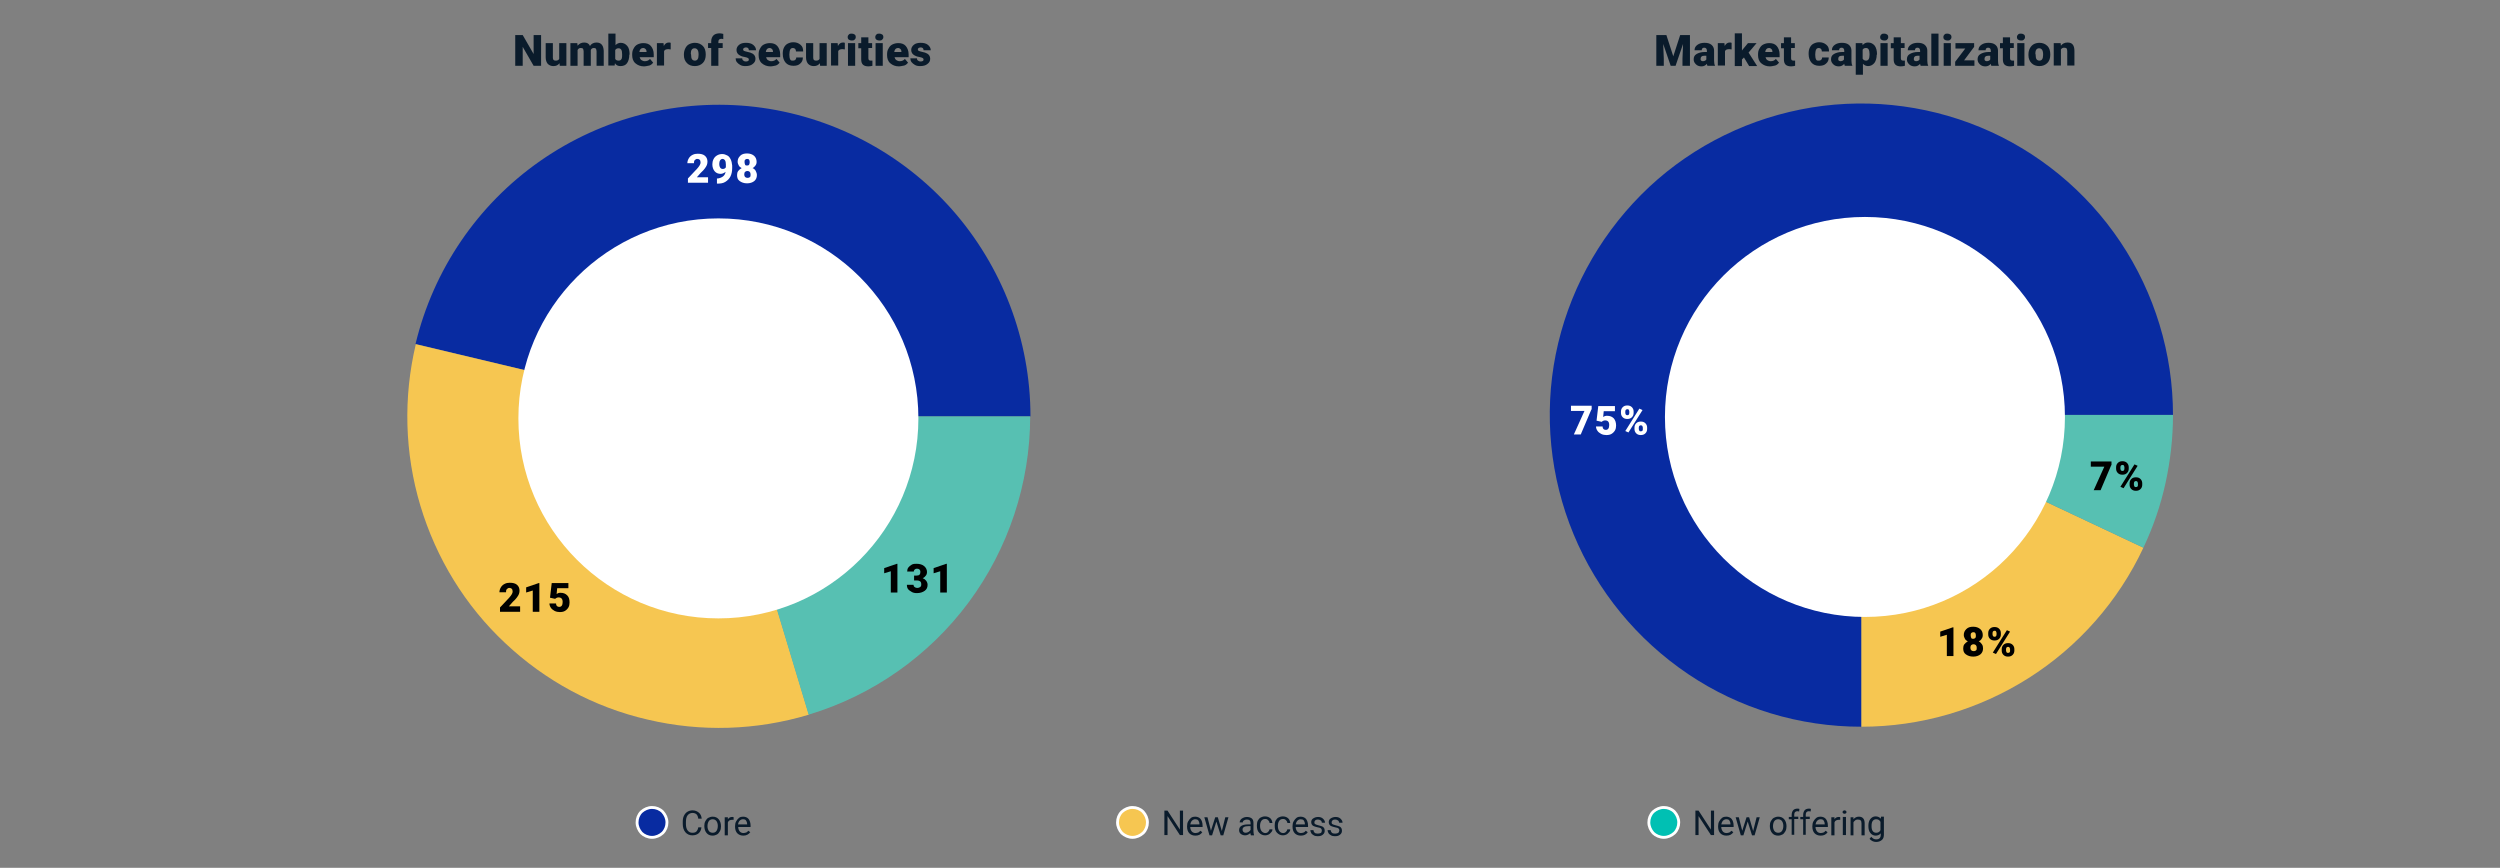
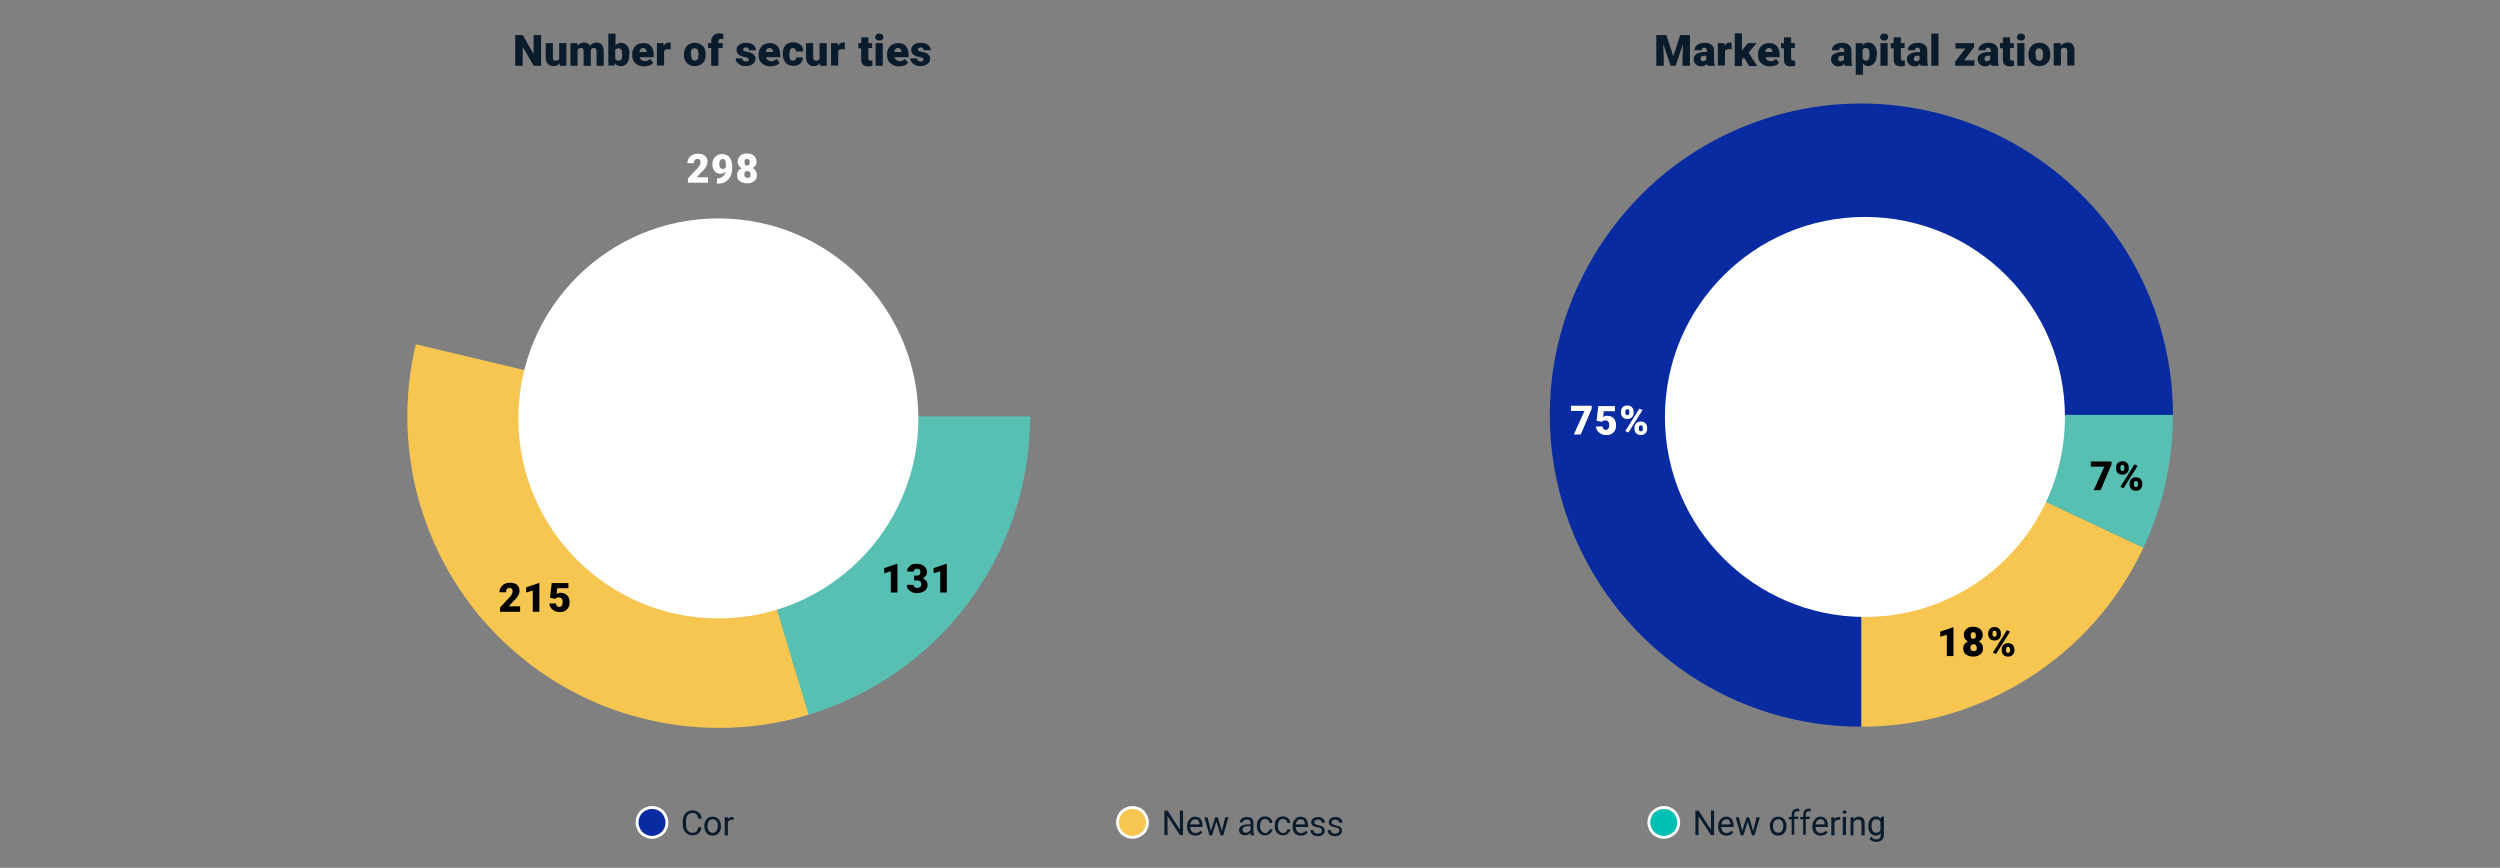
<svg xmlns="http://www.w3.org/2000/svg" version="1.1" id="Layer_1" x="0px" y="0px" viewBox="0 0 870 302" style="enable-background:new 0 0 870 302;" xml:space="preserve">
  <rect x="0" y="0" width="870" height="302" fill="#808080" stroke="none" />
  <style type="text/css">
	.Drop_x0020_Shadow{fill:none;}
	.Thick_x0020_Blue_x0020_Neon{fill:none;stroke:#0073BA;stroke-width:10;stroke-linecap:round;stroke-linejoin:round;}
	.Illuminating_x0020_Aqua{fill:url(#SVGID_1_);stroke:#FFFFFF;stroke-width:0.25;stroke-miterlimit:1;}
	
		.Black_x0020_Highlight{fill:url(#SVGID_00000054259227556962051450000004911100715810342311_);stroke:#FFFFFF;stroke-width:0.363;stroke-miterlimit:1;}
	.Bugaboo_GS{fill-rule:evenodd;clip-rule:evenodd;fill:#FFDB00;}
	.st0{fill:none;stroke:#D8D8D8;stroke-width:0.75;stroke-linejoin:round;stroke-miterlimit:10;}
	.st1{enable-background:new    ;}
	.st2{fill:#082BA1;stroke:#FFFFFF;stroke-linejoin:round;}
	.st3{fill:#0A1B2B;}
	.st4{fill:#F6C651;stroke:#FFFFFF;stroke-linejoin:round;}
	.st5{fill:#00C0B3;stroke:#FFFFFF;stroke-linejoin:round;}
	.st6{fill:none;stroke:#76777A;stroke-width:0.75;stroke-linejoin:round;stroke-miterlimit:10;}
	.st7{fill:#FFFFFF;}
	
		.st8{clip-path:url(#SVGID_00000003796169387993202530000010964088419448673700_);fill:#FFFFFF;stroke:#FFFFFF;stroke-width:1.000000e-02;}
	.st9{fill:none;}
	.st10{fill:#082BA1;}
	.st11{fill:#F6C651;}
	.st12{fill:#57C0B2;}
	.st13{clip-path:url(#SVGID_00000160907170315065893380000015271698476405529265_);fill:#082BA1;}
	.st14{clip-path:url(#SVGID_00000059293931705310334160000006455255766876779408_);fill:#082BA1;}
	.st15{clip-path:url(#SVGID_00000056415587396097603990000010771740514498346381_);fill:#082BA1;}
	.st16{clip-path:url(#SVGID_00000066477249691521443460000006656403730981212585_);fill:#082BA1;}
	.st17{clip-path:url(#SVGID_00000083810758856050193110000004602674020088054190_);fill:#082BA1;}
	.st18{clip-path:url(#SVGID_00000042005433707809538020000011259054268115517313_);fill:#082BA1;}
	.st19{clip-path:url(#SVGID_00000144323575043508169590000012871587920594326411_);fill:#082BA1;}
	.st20{clip-path:url(#SVGID_00000125562537890347903610000002059935260823880588_);fill:#082BA1;}
	.st21{clip-path:url(#SVGID_00000137831723898834066610000000260017212044568745_);fill:#082BA1;}
	.st22{clip-path:url(#SVGID_00000121972761167476552940000015139982325314896795_);fill:#082BA1;}
	.st23{clip-path:url(#SVGID_00000138565824184071437070000007920611955128418485_);fill:#082BA1;}
	.st24{clip-path:url(#SVGID_00000074402377931613015200000012711073237661322173_);fill:#082BA1;}
	.st25{clip-path:url(#SVGID_00000144332682734996231830000018184260068833615759_);fill:#082BA1;}
	.st26{clip-path:url(#SVGID_00000146497764563438042210000007973815284220156059_);fill:#082BA1;}
	.st27{clip-path:url(#SVGID_00000052071435044265341640000008474505224212895926_);fill:#F6C651;}
	.st28{clip-path:url(#SVGID_00000142168996239163181240000013352733881848869788_);fill:#F6C651;}
	.st29{clip-path:url(#SVGID_00000174573840331902872840000003175297176774508417_);fill:#F6C651;}
	.st30{clip-path:url(#SVGID_00000147904939016928155650000011124746005850997122_);fill:#F6C651;}
	.st31{clip-path:url(#SVGID_00000178886145740248891540000010123449781932007605_);fill:#F6C651;}
	.st32{clip-path:url(#SVGID_00000003085930053517347920000007007979647892561068_);fill:#F6C651;}
	.st33{clip-path:url(#SVGID_00000064335466788840017750000016308042730976465595_);fill:#F6C651;}
	.st34{clip-path:url(#SVGID_00000119802107821302213430000012467445824157956760_);fill:#F6C651;}
	.st35{clip-path:url(#SVGID_00000179643202007106886230000017500985820710543000_);fill:#F6C651;}
	.st36{clip-path:url(#SVGID_00000149357906795489065660000005244579112406275492_);fill:#F6C651;}
	.st37{clip-path:url(#SVGID_00000044146944056710470150000001914633754602381710_);fill:#F6C651;}
	.st38{clip-path:url(#SVGID_00000062167897226762313370000009029315037579114399_);fill:#F6C651;}
	.st39{clip-path:url(#SVGID_00000146479085026037750880000017803367517211533713_);fill:#F6C651;}
	.st40{clip-path:url(#SVGID_00000039818614262849053280000000633018149373864843_);fill:#F6C651;}
	.st41{clip-path:url(#SVGID_00000062912631597279423350000000768010443000718260_);fill:#57C0B2;}
	.st42{clip-path:url(#SVGID_00000155853231279118681140000007196541326950296473_);fill:#57C0B2;}
	.st43{clip-path:url(#SVGID_00000163789906781525531750000009604683451776418454_);fill:#57C0B2;}
	.st44{clip-path:url(#SVGID_00000179618444009816669710000012368465061526699963_);fill:#57C0B2;}
	.st45{clip-path:url(#SVGID_00000151520900150425483690000007041368117169294006_);fill:#57C0B2;}
	.st46{clip-path:url(#SVGID_00000146470331719294808890000009225017479510395573_);fill:#57C0B2;}
	.st47{clip-path:url(#SVGID_00000132806625656184851440000000436797764522469813_);fill:#57C0B2;}
	.st48{clip-path:url(#SVGID_00000111876277523149919650000009769897258426027138_);fill:#57C0B2;}
	.st49{clip-path:url(#SVGID_00000030460387447935635440000009259248941191021705_);fill:#57C0B2;}
	.st50{clip-path:url(#SVGID_00000076584488620756125890000016906726411927970709_);fill:#57C0B2;}
	.st51{clip-path:url(#SVGID_00000152944112598894221870000014544188416387555489_);fill:#57C0B2;}
	.st52{clip-path:url(#SVGID_00000032627811849979178730000002266594376623350671_);fill:#57C0B2;}
	.st53{clip-path:url(#SVGID_00000059302807049485681680000014304675793725755063_);fill:#57C0B2;}
	.st54{clip-path:url(#SVGID_00000041987071720656927550000008394440762215486108_);fill:#57C0B2;}
	
		.st55{clip-path:url(#SVGID_00000026133662985452141270000002131280925766790544_);fill:none;stroke:#808080;stroke-width:0.25;stroke-linecap:square;stroke-linejoin:round;}
	.st56{clip-path:url(#SVGID_00000029737579548995279570000009208803169842367116_);fill:#A8E4DF;}
	.st57{clip-path:url(#SVGID_00000021080540005698793870000000455648904274690717_);fill:#ABE5E0;}
	.st58{clip-path:url(#SVGID_00000016773978412649815610000013374884295059232955_);fill:#AEE6E1;}
	.st59{clip-path:url(#SVGID_00000047055524366923018430000012212340186992063655_);fill:#AFE6E2;}
	.st60{clip-path:url(#SVGID_00000083062031669157046770000010075029373761963199_);fill:#B7E9E5;}
	.st61{clip-path:url(#SVGID_00000157998056819742980130000017010077758042743691_);fill:#C8EEEB;}
	.st62{clip-path:url(#SVGID_00000162319991640722153210000014118886615838831279_);fill:#CCEFEC;}
	.st63{clip-path:url(#SVGID_00000039835478077462978350000016660120445770449594_);fill:#DDF4F2;}
	.st64{clip-path:url(#SVGID_00000057143263923048119940000012088666754884470427_);fill:#F8FCFC;}
	.st65{clip-path:url(#SVGID_00000016046404583270323440000014430121130872401561_);fill:#F8FCFC;}
	.st66{clip-path:url(#SVGID_00000010282512843636257140000015194565865247676574_);fill:#E7F7F6;}
	.st67{clip-path:url(#SVGID_00000129204625433850231480000000930390139548396979_);fill:#FFFFFF;}
	.st68{clip-path:url(#SVGID_00000124847878072021990890000018096078397676862887_);fill:#57C0B2;}
	.st69{clip-path:url(#SVGID_00000080886548164170540870000010103351110677189554_);fill:#C6EDEA;}
	.st70{clip-path:url(#SVGID_00000008870718481099771920000008005148693118746277_);fill:#D5F2F0;}
	.st71{clip-path:url(#SVGID_00000124868103960177064240000014552137225628341421_);fill:#5CC5B9;}
	.st72{clip-path:url(#SVGID_00000033353983367237990230000007004346156352439703_);fill:#CEF0ED;}
	.st73{clip-path:url(#SVGID_00000054262779650859097060000000895904469206999999_);fill:#F9FDFC;}
	.st74{clip-path:url(#SVGID_00000008135154287884397360000008626067690175091336_);fill:#FCFFFD;}
	.st75{clip-path:url(#SVGID_00000072999911327009251160000002173340799708246680_);fill:#F9FDFC;}
	.st76{clip-path:url(#SVGID_00000058584396744874886430000003154722400681927592_);fill:#F2FBFA;}
	.st77{clip-path:url(#SVGID_00000078735318576747009560000004884164936475916726_);fill:none;}
	.st78{clip-path:url(#SVGID_00000038409447542424701470000003460600220188741050_);fill:#F5FCFB;}
	.st79{clip-path:url(#SVGID_00000008116198899935173070000013734119280675780009_);fill:#D7F2F0;}
	.st80{clip-path:url(#SVGID_00000065057974279088645910000014786578232841236138_);fill:#DCF4F2;}
	.st81{clip-path:url(#SVGID_00000147935388043520506010000016703038494499182222_);fill:#C2ECE9;}
	.st82{clip-path:url(#SVGID_00000040565030790392952090000002278792878398668426_);fill:#72D1C7;}
	.st83{clip-path:url(#SVGID_00000017501743917203069530000014582141170601777594_);fill:#F4FBFA;}
	.st84{clip-path:url(#SVGID_00000018946282947440218560000014405508678259377318_);fill:#92DCD6;}
	.st85{clip-path:url(#SVGID_00000096761175073826348660000013366060715603870879_);fill:#B2E7E3;}
	.st86{clip-path:url(#SVGID_00000143613788630603651050000004645233068307053696_);fill:#082BA1;}
	.st87{clip-path:url(#SVGID_00000181068506289059164750000003654555018079970996_);fill:#082BA1;}
	.st88{clip-path:url(#SVGID_00000059271452499624999460000011231973286291614097_);fill:#082BA1;}
	.st89{clip-path:url(#SVGID_00000068665192961334174320000008231706909082673058_);fill:#082BA1;}
	.st90{clip-path:url(#SVGID_00000006697780552489664220000013011687468718692543_);fill:#082BA1;}
	.st91{clip-path:url(#SVGID_00000078725500809803280110000013053592778114291601_);fill:#082BA1;}
	.st92{clip-path:url(#SVGID_00000157285704084441719430000008010705283790208662_);fill:#082BA1;}
	.st93{clip-path:url(#SVGID_00000134930705209404406710000008819846610187788731_);fill:#082BA1;}
	.st94{clip-path:url(#SVGID_00000027590383872648509160000015872678873463768214_);fill:#082BA1;}
	.st95{clip-path:url(#SVGID_00000182505065519462737290000009828959989263481747_);fill:#082BA1;}
	.st96{clip-path:url(#SVGID_00000070831502998478473480000002715906067207089306_);fill:#F6C651;}
	.st97{clip-path:url(#SVGID_00000147216329878426026350000002427381265635262615_);fill:#F6C651;}
	.st98{clip-path:url(#SVGID_00000114760222832101147650000007116425660831227573_);fill:#F6C651;}
	.st99{clip-path:url(#SVGID_00000078723325621152717130000008175395365577569435_);fill:#F6C651;}
	.st100{clip-path:url(#SVGID_00000109018522869972249700000015020938627630359474_);fill:#F6C651;}
	.st101{clip-path:url(#SVGID_00000108289414703740429500000008102631614757588139_);fill:#F6C651;}
	.st102{clip-path:url(#SVGID_00000022532905802499481450000015955571357092692916_);fill:#F6C651;}
	.st103{clip-path:url(#SVGID_00000066483387434413940920000016151952306459972760_);fill:#F6C651;}
	.st104{clip-path:url(#SVGID_00000003094670229603653430000018117391261898641820_);fill:#F6C651;}
	.st105{clip-path:url(#SVGID_00000142169969666830162320000013361973160347027594_);fill:#F6C651;}
	.st106{clip-path:url(#SVGID_00000074407306291691011210000006169164531096430729_);fill:#57C0B2;}
	.st107{clip-path:url(#SVGID_00000063634921318968222910000015430702562704215451_);fill:#57C0B2;}
	.st108{clip-path:url(#SVGID_00000096045445136199394430000001775801362318974604_);fill:#57C0B2;}
	.st109{clip-path:url(#SVGID_00000148659030001216500570000016533635290803919772_);fill:#57C0B2;}
	.st110{clip-path:url(#SVGID_00000001639264037666758170000002608807106082521236_);fill:#57C0B2;}
	.st111{clip-path:url(#SVGID_00000022548672582401998160000010997305161689426568_);fill:#57C0B2;}
	.st112{clip-path:url(#SVGID_00000180351526681666023240000011572405888725010327_);fill:#57C0B2;}
	.st113{clip-path:url(#SVGID_00000145055148758775253610000004764829307634149278_);fill:#57C0B2;}
	.st114{clip-path:url(#SVGID_00000164483006338182221480000011177328537994870974_);fill:#57C0B2;}
	.st115{clip-path:url(#SVGID_00000118390094058258305740000002339086200394922120_);fill:#57C0B2;}
</style>
  <linearGradient id="SVGID_1_" gradientUnits="userSpaceOnUse" x1="0" y1="2332" x2="6.123234e-17" y2="2331">
    <stop offset="0" style="stop-color:#1D59F2" />
    <stop offset="0.618" style="stop-color:#2D65EC" />
    <stop offset="0.629" style="stop-color:#3864F1" />
    <stop offset="0.983" style="stop-color:#00DBFA" />
  </linearGradient>
  <linearGradient id="SVGID_00000003817353296382791560000016173708043683123103_" gradientUnits="userSpaceOnUse" x1="0" y1="2332" x2="6.123234e-17" y2="2331">
    <stop offset="0" style="stop-color:#060606" />
    <stop offset="0.618" style="stop-color:#000000" />
    <stop offset="0.629" style="stop-color:#000000" />
    <stop offset="0.983" style="stop-color:#000000" />
  </linearGradient>
  <g>
    <g>
      <g id="line2d_38_00000088812663332398038920000017940522740697373098_">
        <g>
          <g>
            <path id="me0b8c763c2_00000124151733956066574630000017081400531843095717_" class="st2" d="M226.9,291.4       c1.4,0,2.7-0.6,3.7-1.5c1-1,1.5-2.3,1.5-3.7c0-1.4-0.6-2.7-1.5-3.7c-1-1-2.3-1.5-3.7-1.5s-2.7,0.6-3.7,1.5       c-1,1-1.5,2.3-1.5,3.7c0,1.4,0.6,2.7,1.5,3.7C224.1,290.8,225.5,291.4,226.9,291.4z" />
          </g>
        </g>
      </g>
      <g class="st1">
        <path class="st3" d="M244.1,287.9c-0.1,0.9-0.4,1.6-1,2.1s-1.3,0.7-2.2,0.7c-1,0-1.8-0.4-2.4-1.1s-0.9-1.7-0.9-2.9V286     c0-0.8,0.1-1.5,0.4-2.1s0.7-1.1,1.2-1.4s1.1-0.5,1.8-0.5c0.9,0,1.6,0.3,2.2,0.8s0.9,1.2,1,2.1H243c-0.1-0.7-0.3-1.2-0.6-1.5     s-0.8-0.5-1.4-0.5c-0.7,0-1.3,0.3-1.7,0.8c-0.4,0.5-0.6,1.3-0.6,2.3v0.8c0,0.9,0.2,1.7,0.6,2.2c0.4,0.5,0.9,0.8,1.6,0.8     c0.6,0,1.1-0.1,1.4-0.4s0.6-0.8,0.7-1.5H244.1z" />
        <path class="st3" d="M245.1,287.4c0-0.6,0.1-1.2,0.4-1.7s0.6-0.9,1-1.1s0.9-0.4,1.5-0.4c0.9,0,1.6,0.3,2.1,0.9s0.8,1.4,0.8,2.4     v0.1c0,0.6-0.1,1.2-0.4,1.7s-0.6,0.9-1,1.1s-0.9,0.4-1.5,0.4c-0.9,0-1.6-0.3-2.1-0.9S245.1,288.5,245.1,287.4L245.1,287.4z      M246.2,287.5c0,0.7,0.2,1.3,0.5,1.7s0.8,0.6,1.3,0.6c0.6,0,1-0.2,1.3-0.6s0.5-1,0.5-1.8c0-0.7-0.2-1.3-0.5-1.7s-0.8-0.6-1.3-0.6     c-0.5,0-1,0.2-1.3,0.6S246.2,286.8,246.2,287.5z" />
        <path class="st3" d="M255.2,285.3c-0.2,0-0.3,0-0.5,0c-0.7,0-1.2,0.3-1.4,0.9v4.5h-1.1v-6.3h1.1l0,0.7c0.4-0.6,0.9-0.8,1.5-0.8     c0.2,0,0.4,0,0.5,0.1V285.3z" />
-         <path class="st3" d="M258.7,290.8c-0.9,0-1.6-0.3-2.1-0.8s-0.8-1.3-0.8-2.3v-0.2c0-0.6,0.1-1.2,0.4-1.7s0.6-0.9,1-1.2     s0.9-0.4,1.4-0.4c0.8,0,1.5,0.3,1.9,0.8s0.7,1.3,0.7,2.3v0.5h-4.3c0,0.6,0.2,1.1,0.5,1.5s0.8,0.6,1.3,0.6c0.4,0,0.7-0.1,1-0.2     s0.5-0.4,0.7-0.6l0.7,0.5C260.5,290.4,259.7,290.8,258.7,290.8z M258.5,285.1c-0.4,0-0.8,0.2-1.1,0.5s-0.5,0.8-0.6,1.3h3.2v-0.1     c0-0.6-0.2-1-0.4-1.3S259,285.1,258.5,285.1z" />
      </g>
    </g>
    <g>
      <g id="line2d_38_00000001648871681067566620000017704468726561628035_">
        <g>
          <g>
            <path id="me0b8c763c2_00000074441816449275305860000010548137898404001664_" class="st4" d="M394.1,291.4       c1.4,0,2.7-0.6,3.7-1.5c1-1,1.5-2.3,1.5-3.7c0-1.4-0.6-2.7-1.5-3.7c-1-1-2.3-1.5-3.7-1.5c-1.4,0-2.7,0.6-3.7,1.5       c-1,1-1.5,2.3-1.5,3.7c0,1.4,0.6,2.7,1.5,3.7C391.4,290.8,392.7,291.4,394.1,291.4z" />
          </g>
        </g>
      </g>
      <g class="st1">
        <path class="st3" d="M411.7,290.6h-1.1l-4.3-6.6v6.6h-1.1v-8.5h1.1l4.3,6.6v-6.6h1.1V290.6z" />
        <path class="st3" d="M416,290.8c-0.9,0-1.6-0.3-2.1-0.8s-0.8-1.3-0.8-2.3v-0.2c0-0.6,0.1-1.2,0.4-1.7s0.6-0.9,1-1.2     s0.9-0.4,1.4-0.4c0.8,0,1.5,0.3,1.9,0.8s0.7,1.3,0.7,2.3v0.5h-4.3c0,0.6,0.2,1.1,0.5,1.5s0.8,0.6,1.3,0.6c0.4,0,0.7-0.1,1-0.2     s0.5-0.4,0.7-0.6l0.7,0.5C417.9,290.4,417.1,290.8,416,290.8z M415.9,285.1c-0.4,0-0.8,0.2-1.1,0.5s-0.5,0.8-0.6,1.3h3.2v-0.1     c0-0.6-0.2-1-0.4-1.3S416.3,285.1,415.9,285.1z" />
        <path class="st3" d="M425.2,289.2l1.2-4.8h1.1l-1.8,6.3h-0.9l-1.5-4.8l-1.5,4.8h-0.9l-1.8-6.3h1.1l1.2,4.7l1.5-4.7h0.9     L425.2,289.2z" />
        <path class="st3" d="M435.3,290.6c-0.1-0.1-0.1-0.3-0.2-0.7c-0.5,0.5-1.1,0.8-1.8,0.8c-0.6,0-1.1-0.2-1.5-0.5s-0.6-0.8-0.6-1.3     c0-0.7,0.3-1.2,0.8-1.5s1.2-0.5,2.1-0.5h1.1v-0.5c0-0.4-0.1-0.7-0.3-0.9s-0.6-0.3-1-0.3c-0.4,0-0.7,0.1-1,0.3s-0.4,0.4-0.4,0.7     h-1.1c0-0.3,0.1-0.6,0.3-0.9s0.5-0.5,0.9-0.7s0.8-0.3,1.3-0.3c0.7,0,1.3,0.2,1.7,0.5s0.6,0.9,0.6,1.5v2.9c0,0.6,0.1,1,0.2,1.4     v0.1H435.3z M433.5,289.8c0.3,0,0.7-0.1,1-0.3s0.5-0.4,0.7-0.7v-1.3h-0.8c-1.3,0-2,0.4-2,1.2c0,0.3,0.1,0.6,0.3,0.8     S433.1,289.8,433.5,289.8z" />
        <path class="st3" d="M440.3,289.9c0.4,0,0.7-0.1,1-0.4s0.4-0.5,0.5-0.9h1c0,0.4-0.1,0.7-0.4,1s-0.5,0.6-0.9,0.8s-0.8,0.3-1.2,0.3     c-0.9,0-1.5-0.3-2.1-0.9s-0.8-1.4-0.8-2.4v-0.2c0-0.6,0.1-1.2,0.3-1.6s0.6-0.9,1-1.1s0.9-0.4,1.5-0.4c0.7,0,1.3,0.2,1.8,0.6     s0.7,1,0.8,1.7h-1c0-0.4-0.2-0.7-0.5-1s-0.6-0.4-1-0.4c-0.6,0-1,0.2-1.3,0.6s-0.5,1-0.5,1.7v0.2c0,0.7,0.2,1.3,0.5,1.7     S439.8,289.9,440.3,289.9z" />
        <path class="st3" d="M446.5,289.9c0.4,0,0.7-0.1,1-0.4s0.4-0.5,0.5-0.9h1c0,0.4-0.1,0.7-0.4,1s-0.5,0.6-0.9,0.8s-0.8,0.3-1.2,0.3     c-0.9,0-1.5-0.3-2.1-0.9s-0.8-1.4-0.8-2.4v-0.2c0-0.6,0.1-1.2,0.3-1.6s0.6-0.9,1-1.1s0.9-0.4,1.5-0.4c0.7,0,1.3,0.2,1.8,0.6     s0.7,1,0.8,1.7h-1c0-0.4-0.2-0.7-0.5-1s-0.6-0.4-1-0.4c-0.6,0-1,0.2-1.3,0.6s-0.5,1-0.5,1.7v0.2c0,0.7,0.2,1.3,0.5,1.7     S445.9,289.9,446.5,289.9z" />
        <path class="st3" d="M452.7,290.8c-0.9,0-1.6-0.3-2.1-0.8s-0.8-1.3-0.8-2.3v-0.2c0-0.6,0.1-1.2,0.4-1.7s0.6-0.9,1-1.2     s0.9-0.4,1.4-0.4c0.8,0,1.5,0.3,1.9,0.8s0.7,1.3,0.7,2.3v0.5h-4.3c0,0.6,0.2,1.1,0.5,1.5s0.8,0.6,1.3,0.6c0.4,0,0.7-0.1,1-0.2     s0.5-0.4,0.7-0.6l0.7,0.5C454.6,290.4,453.8,290.8,452.7,290.8z M452.6,285.1c-0.4,0-0.8,0.2-1.1,0.5s-0.5,0.8-0.6,1.3h3.2v-0.1     c0-0.6-0.2-1-0.4-1.3S453,285.1,452.6,285.1z" />
        <path class="st3" d="M460,289c0-0.3-0.1-0.5-0.3-0.7s-0.6-0.3-1.2-0.4s-1-0.3-1.3-0.4s-0.6-0.4-0.7-0.6s-0.2-0.5-0.2-0.8     c0-0.5,0.2-1,0.7-1.3s1-0.5,1.7-0.5c0.7,0,1.3,0.2,1.7,0.6s0.7,0.8,0.7,1.4H460c0-0.3-0.1-0.6-0.4-0.8s-0.6-0.3-1-0.3     c-0.4,0-0.7,0.1-0.9,0.3s-0.3,0.4-0.3,0.7c0,0.3,0.1,0.5,0.3,0.6s0.6,0.3,1.1,0.4s1,0.3,1.3,0.4s0.6,0.4,0.7,0.6s0.2,0.5,0.2,0.9     c0,0.6-0.2,1-0.7,1.4s-1,0.5-1.8,0.5c-0.5,0-1-0.1-1.3-0.3s-0.7-0.4-0.9-0.8s-0.3-0.7-0.3-1h1.1c0,0.4,0.2,0.7,0.4,0.9     s0.6,0.3,1.1,0.3c0.4,0,0.7-0.1,1-0.2S460,289.2,460,289z" />
        <path class="st3" d="M466.1,289c0-0.3-0.1-0.5-0.3-0.7s-0.6-0.3-1.2-0.4s-1-0.3-1.3-0.4s-0.6-0.4-0.7-0.6s-0.2-0.5-0.2-0.8     c0-0.5,0.2-1,0.7-1.3s1-0.5,1.7-0.5c0.7,0,1.3,0.2,1.7,0.6s0.7,0.8,0.7,1.4H466c0-0.3-0.1-0.6-0.4-0.8s-0.6-0.3-1-0.3     c-0.4,0-0.7,0.1-0.9,0.3s-0.3,0.4-0.3,0.7c0,0.3,0.1,0.5,0.3,0.6s0.6,0.3,1.1,0.4s1,0.3,1.3,0.4s0.6,0.4,0.7,0.6s0.2,0.5,0.2,0.9     c0,0.6-0.2,1-0.7,1.4s-1,0.5-1.8,0.5c-0.5,0-1-0.1-1.3-0.3s-0.7-0.4-0.9-0.8s-0.3-0.7-0.3-1h1.1c0,0.4,0.2,0.7,0.4,0.9     s0.6,0.3,1.1,0.3c0.4,0,0.7-0.1,1-0.2S466.1,289.2,466.1,289z" />
      </g>
    </g>
    <g>
      <g id="line2d_38_00000047050021904571625540000012895863204522314892_">
        <g>
          <g>
            <path id="me0b8c763c2_00000096024168442971482000000012849467730417110149_" class="st5" d="M579,291.4c1.4,0,2.7-0.6,3.7-1.5       c1-1,1.5-2.3,1.5-3.7c0-1.4-0.6-2.7-1.5-3.7c-1-1-2.3-1.5-3.7-1.5c-1.4,0-2.7,0.6-3.7,1.5c-1,1-1.5,2.3-1.5,3.7       c0,1.4,0.6,2.7,1.5,3.7C576.2,290.8,577.6,291.4,579,291.4z" />
          </g>
        </g>
      </g>
      <g class="st1">
        <path class="st3" d="M596.5,290.6h-1.1l-4.3-6.6v6.6h-1.1v-8.5h1.1l4.3,6.6v-6.6h1.1V290.6z" />
        <path class="st3" d="M600.8,290.8c-0.9,0-1.6-0.3-2.1-0.8s-0.8-1.3-0.8-2.3v-0.2c0-0.6,0.1-1.2,0.4-1.7s0.6-0.9,1-1.2     s0.9-0.4,1.4-0.4c0.8,0,1.5,0.3,1.9,0.8s0.7,1.3,0.7,2.3v0.5H599c0,0.6,0.2,1.1,0.5,1.5s0.8,0.6,1.3,0.6c0.4,0,0.7-0.1,1-0.2     s0.5-0.4,0.7-0.6l0.7,0.5C602.7,290.4,601.9,290.8,600.8,290.8z M600.7,285.1c-0.4,0-0.8,0.2-1.1,0.5s-0.5,0.8-0.6,1.3h3.2v-0.1     c0-0.6-0.2-1-0.4-1.3S601.2,285.1,600.7,285.1z" />
        <path class="st3" d="M610.1,289.2l1.2-4.8h1.1l-1.8,6.3h-0.9l-1.5-4.8l-1.5,4.8h-0.9l-1.8-6.3h1.1l1.2,4.7l1.5-4.7h0.9     L610.1,289.2z" />
        <path class="st3" d="M615.9,287.4c0-0.6,0.1-1.2,0.4-1.7s0.6-0.9,1-1.1s0.9-0.4,1.5-0.4c0.9,0,1.6,0.3,2.1,0.9s0.8,1.4,0.8,2.4     v0.1c0,0.6-0.1,1.2-0.4,1.7s-0.6,0.9-1,1.1s-0.9,0.4-1.5,0.4c-0.9,0-1.6-0.3-2.1-0.9S615.9,288.5,615.9,287.4L615.9,287.4z      M617,287.5c0,0.7,0.2,1.3,0.5,1.7s0.8,0.6,1.3,0.6c0.6,0,1-0.2,1.3-0.6s0.5-1,0.5-1.8c0-0.7-0.2-1.3-0.5-1.7s-0.8-0.6-1.3-0.6     c-0.5,0-1,0.2-1.3,0.6S617,286.8,617,287.5z" />
        <path class="st3" d="M623.5,290.6v-5.5h-1v-0.8h1v-0.7c0-0.7,0.2-1.2,0.5-1.6s0.9-0.6,1.5-0.6c0.2,0,0.5,0,0.7,0.1l-0.1,0.9     c-0.2,0-0.4-0.1-0.6-0.1c-0.4,0-0.6,0.1-0.8,0.3s-0.3,0.5-0.3,0.9v0.7h1.4v0.8h-1.4v5.5H623.5z" />
        <path class="st3" d="M627.5,290.6v-5.5h-1v-0.8h1v-0.7c0-0.7,0.2-1.2,0.5-1.6s0.9-0.6,1.5-0.6c0.2,0,0.5,0,0.7,0.1l-0.1,0.9     c-0.2,0-0.4-0.1-0.6-0.1c-0.4,0-0.6,0.1-0.8,0.3s-0.3,0.5-0.3,0.9v0.7h1.4v0.8h-1.4v5.5H627.5z" />
        <path class="st3" d="M633.6,290.8c-0.9,0-1.6-0.3-2.1-0.8s-0.8-1.3-0.8-2.3v-0.2c0-0.6,0.1-1.2,0.4-1.7s0.6-0.9,1-1.2     s0.9-0.4,1.4-0.4c0.8,0,1.5,0.3,1.9,0.8s0.7,1.3,0.7,2.3v0.5h-4.3c0,0.6,0.2,1.1,0.5,1.5s0.8,0.6,1.3,0.6c0.4,0,0.7-0.1,1-0.2     s0.5-0.4,0.7-0.6l0.7,0.5C635.5,290.4,634.7,290.8,633.6,290.8z M633.5,285.1c-0.4,0-0.8,0.2-1.1,0.5s-0.5,0.8-0.6,1.3h3.2v-0.1     c0-0.6-0.2-1-0.4-1.3S634,285.1,633.5,285.1z" />
        <path class="st3" d="M640.3,285.3c-0.2,0-0.3,0-0.5,0c-0.7,0-1.2,0.3-1.4,0.9v4.5h-1.1v-6.3h1.1l0,0.7c0.4-0.6,0.9-0.8,1.5-0.8     c0.2,0,0.4,0,0.5,0.1V285.3z" />
        <path class="st3" d="M641.2,282.6c0-0.2,0.1-0.3,0.2-0.4s0.3-0.2,0.5-0.2s0.4,0.1,0.5,0.2s0.2,0.3,0.2,0.4s-0.1,0.3-0.2,0.4     s-0.3,0.2-0.5,0.2s-0.4-0.1-0.5-0.2S641.2,282.8,641.2,282.6z M642.4,290.6h-1.1v-6.3h1.1V290.6z" />
        <path class="st3" d="M645,284.3l0,0.8c0.5-0.6,1.1-0.9,1.9-0.9c1.3,0,2,0.8,2,2.3v4.2h-1.1v-4.2c0-0.5-0.1-0.8-0.3-1     s-0.5-0.3-1-0.3c-0.4,0-0.7,0.1-0.9,0.3s-0.5,0.4-0.6,0.7v4.5H644v-6.3H645z" />
        <path class="st3" d="M650.2,287.4c0-1,0.2-1.8,0.7-2.4s1.1-0.9,1.8-0.9c0.8,0,1.4,0.3,1.8,0.8l0.1-0.7h1v6.2     c0,0.8-0.2,1.5-0.7,1.9s-1.1,0.7-2,0.7c-0.5,0-0.9-0.1-1.3-0.3s-0.8-0.5-1-0.8l0.6-0.7c0.5,0.6,1,0.9,1.7,0.9     c0.5,0,0.9-0.1,1.2-0.4s0.4-0.7,0.4-1.3V290c-0.4,0.5-1,0.8-1.8,0.8c-0.7,0-1.3-0.3-1.8-0.9S650.2,288.5,650.2,287.4z      M651.3,287.5c0,0.7,0.1,1.3,0.4,1.7s0.7,0.6,1.2,0.6c0.7,0,1.2-0.3,1.5-0.9V286c-0.3-0.6-0.8-0.9-1.5-0.9     c-0.5,0-0.9,0.2-1.2,0.6S651.3,286.7,651.3,287.5z" />
      </g>
    </g>
  </g>
  <g>
    <g id="figure_1_00000114757476253303761550000008924461971051632536_">
      <g id="axes_2_00000153669502600487134670000007980294365046042514_">
        <g id="text_8_00000034084250110214672500000005388555316663977368_">
          <g>
            <g class="st1">
              <path class="st3" d="M579.9,12.2l2.4,7.4l2.4-7.4h3.4v10.7h-2.6v-2.5l0.2-5.1l-2.6,7.6h-1.7l-2.6-7.6l0.2,5.1v2.5h-2.6V12.2        H579.9z" />
              <path class="st3" d="M594.2,22.9c-0.1-0.2-0.2-0.4-0.2-0.7c-0.5,0.6-1.1,0.9-1.9,0.9c-0.7,0-1.4-0.2-1.9-0.7        c-0.5-0.5-0.8-1-0.8-1.7c0-0.9,0.3-1.5,1-1.9s1.6-0.7,2.8-0.7h0.8v-0.4c0-0.7-0.3-1.1-0.9-1.1c-0.6,0-0.9,0.3-0.9,0.9h-2.5        c0-0.8,0.3-1.4,1-1.9c0.7-0.5,1.5-0.7,2.5-0.7c1,0,1.8,0.2,2.4,0.7s0.9,1.2,0.9,2v3.5c0,0.7,0.1,1.3,0.3,1.7v0.1H594.2z         M592.6,21.3c0.3,0,0.6-0.1,0.8-0.2c0.2-0.1,0.3-0.3,0.4-0.4v-1.3h-0.7c-0.9,0-1.3,0.4-1.3,1.2c0,0.2,0.1,0.4,0.2,0.5        C592.2,21.2,592.4,21.3,592.6,21.3z" />
              <path class="st3" d="M602.6,17.2l-0.8-0.1c-0.8,0-1.3,0.2-1.5,0.7v5h-2.5V15h2.3l0.1,1c0.4-0.8,1-1.2,1.7-1.2        c0.3,0,0.5,0,0.7,0.1L602.6,17.2z" />
              <path class="st3" d="M606.9,20l-0.7,0.7v2.3h-2.5V11.6h2.5v6l0.2-0.3l1.9-2.3h3l-2.8,3.3l3,4.7h-2.8L606.9,20z" />
              <path class="st3" d="M615.9,23.1c-1.2,0-2.2-0.4-3-1.1c-0.8-0.7-1.1-1.7-1.1-2.8v-0.2c0-0.8,0.1-1.5,0.5-2.1        c0.3-0.6,0.7-1.1,1.3-1.4c0.6-0.3,1.3-0.5,2.1-0.5c1.1,0,2,0.3,2.6,1c0.6,0.7,1,1.7,1,2.9v1h-4.9c0.1,0.4,0.3,0.8,0.6,1        s0.7,0.4,1.2,0.4c0.8,0,1.4-0.3,1.8-0.8l1.1,1.3c-0.3,0.4-0.7,0.8-1.3,1C617.2,22.9,616.6,23.1,615.9,23.1z M615.6,16.7        c-0.7,0-1.2,0.5-1.3,1.4h2.5V18c0-0.4-0.1-0.7-0.3-0.9S616,16.7,615.6,16.7z" />
              <path class="st3" d="M623.3,13v2h1.3v1.7h-1.3v3.6c0,0.3,0.1,0.5,0.2,0.6c0.1,0.1,0.3,0.2,0.6,0.2c0.2,0,0.4,0,0.6,0v1.8        c-0.4,0.1-0.9,0.2-1.4,0.2c-0.8,0-1.5-0.2-1.9-0.6c-0.4-0.4-0.6-1-0.6-1.8v-3.9h-1V15h1v-2H623.3z" />
-               <path class="st3" d="M633,21.1c0.3,0,0.6-0.1,0.8-0.3c0.2-0.2,0.3-0.5,0.3-0.8h2.3c0,0.9-0.3,1.6-0.9,2.1        c-0.6,0.6-1.4,0.8-2.4,0.8c-1.2,0-2.1-0.4-2.7-1.1s-1-1.7-1-3v-0.1c0-0.8,0.1-1.5,0.4-2.1c0.3-0.6,0.7-1.1,1.3-1.4        c0.6-0.3,1.2-0.5,2-0.5c1,0,1.8,0.3,2.5,0.9s0.9,1.3,0.9,2.3H634c0-0.4-0.1-0.7-0.3-0.9s-0.5-0.3-0.8-0.3        c-0.6,0-1,0.4-1.1,1.2c0,0.3-0.1,0.6-0.1,1.1c0,0.8,0.1,1.3,0.3,1.7S632.5,21.1,633,21.1z" />
              <path class="st3" d="M642,22.9c-0.1-0.2-0.2-0.4-0.2-0.7c-0.5,0.6-1.1,0.9-1.9,0.9c-0.7,0-1.4-0.2-1.9-0.7        c-0.5-0.5-0.8-1-0.8-1.7c0-0.9,0.3-1.5,1-1.9s1.6-0.7,2.8-0.7h0.8v-0.4c0-0.7-0.3-1.1-0.9-1.1c-0.6,0-0.9,0.3-0.9,0.9h-2.5        c0-0.8,0.3-1.4,1-1.9c0.7-0.5,1.5-0.7,2.5-0.7c1,0,1.8,0.2,2.4,0.7s0.9,1.2,0.9,2v3.5c0,0.7,0.1,1.3,0.3,1.7v0.1H642z         M640.5,21.3c0.3,0,0.6-0.1,0.8-0.2c0.2-0.1,0.3-0.3,0.4-0.4v-1.3H641c-0.9,0-1.3,0.4-1.3,1.2c0,0.2,0.1,0.4,0.2,0.5        C640.1,21.2,640.3,21.3,640.5,21.3z" />
              <path class="st3" d="M653.1,19c0,1.2-0.3,2.2-0.8,2.9c-0.6,0.7-1.3,1.1-2.2,1.1c-0.7,0-1.3-0.3-1.8-0.8V26h-2.5V15h2.3        l0.1,0.7c0.5-0.6,1.1-0.9,1.9-0.9c1,0,1.7,0.4,2.3,1.1c0.5,0.7,0.8,1.7,0.8,3V19z M650.6,18.8c0-1.4-0.4-2.1-1.2-2.1        c-0.6,0-1,0.2-1.2,0.6v3.1c0.2,0.4,0.6,0.7,1.2,0.7c0.8,0,1.2-0.7,1.2-2V18.8z" />
              <path class="st3" d="M654.3,12.9c0-0.4,0.1-0.6,0.4-0.9s0.6-0.3,1-0.3s0.7,0.1,1,0.3s0.4,0.5,0.4,0.9s-0.1,0.6-0.4,0.9        s-0.6,0.3-1,0.3s-0.7-0.1-1-0.3S654.3,13.3,654.3,12.9z M656.9,22.9h-2.5V15h2.5V22.9z" />
              <path class="st3" d="M661.5,13v2h1.3v1.7h-1.3v3.6c0,0.3,0.1,0.5,0.2,0.6c0.1,0.1,0.3,0.2,0.6,0.2c0.2,0,0.4,0,0.6,0v1.8        c-0.4,0.1-0.9,0.2-1.4,0.2c-0.8,0-1.5-0.2-1.9-0.6c-0.4-0.4-0.6-1-0.6-1.8v-3.9h-1V15h1v-2H661.5z" />
              <path class="st3" d="M668.4,22.9c-0.1-0.2-0.2-0.4-0.2-0.7c-0.5,0.6-1.1,0.9-1.9,0.9c-0.7,0-1.4-0.2-1.9-0.7        c-0.5-0.5-0.8-1-0.8-1.7c0-0.9,0.3-1.5,1-1.9s1.6-0.7,2.8-0.7h0.8v-0.4c0-0.7-0.3-1.1-0.9-1.1c-0.6,0-0.9,0.3-0.9,0.9h-2.5        c0-0.8,0.3-1.4,1-1.9c0.7-0.5,1.5-0.7,2.5-0.7c1,0,1.8,0.2,2.4,0.7s0.9,1.2,0.9,2v3.5c0,0.7,0.1,1.3,0.3,1.7v0.1H668.4z         M666.8,21.3c0.3,0,0.6-0.1,0.8-0.2c0.2-0.1,0.3-0.3,0.4-0.4v-1.3h-0.7c-0.9,0-1.3,0.4-1.3,1.2c0,0.2,0.1,0.4,0.2,0.5        C666.4,21.2,666.6,21.3,666.8,21.3z" />
              <path class="st3" d="M674.6,22.9h-2.5V11.7h2.5V22.9z" />
-               <path class="st3" d="M676.3,12.9c0-0.4,0.1-0.6,0.4-0.9s0.6-0.3,1-0.3s0.7,0.1,1,0.3s0.4,0.5,0.4,0.9s-0.1,0.6-0.4,0.9        s-0.6,0.3-1,0.3s-0.7-0.1-1-0.3S676.3,13.3,676.3,12.9z M678.9,22.9h-2.5V15h2.5V22.9z" />
              <path class="st3" d="M683.5,21h3.6v1.9h-6.7v-1.4l3.5-4.6h-3.4V15h6.5v1.3L683.5,21z" />
              <path class="st3" d="M693,22.9c-0.1-0.2-0.2-0.4-0.2-0.7c-0.5,0.6-1.1,0.9-1.9,0.9c-0.7,0-1.4-0.2-1.9-0.7        c-0.5-0.5-0.8-1-0.8-1.7c0-0.9,0.3-1.5,1-1.9s1.6-0.7,2.8-0.7h0.8v-0.4c0-0.7-0.3-1.1-0.9-1.1c-0.6,0-0.9,0.3-0.9,0.9h-2.5        c0-0.8,0.3-1.4,1-1.9c0.7-0.5,1.5-0.7,2.5-0.7c1,0,1.8,0.2,2.4,0.7s0.9,1.2,0.9,2v3.5c0,0.7,0.1,1.3,0.3,1.7v0.1H693z         M691.4,21.3c0.3,0,0.6-0.1,0.8-0.2c0.2-0.1,0.3-0.3,0.4-0.4v-1.3h-0.7c-0.9,0-1.3,0.4-1.3,1.2c0,0.2,0.1,0.4,0.2,0.5        C691,21.2,691.2,21.3,691.4,21.3z" />
              <path class="st3" d="M699.5,13v2h1.3v1.7h-1.3v3.6c0,0.3,0.1,0.5,0.2,0.6c0.1,0.1,0.3,0.2,0.6,0.2c0.2,0,0.4,0,0.6,0v1.8        c-0.4,0.1-0.9,0.2-1.4,0.2c-0.8,0-1.5-0.2-1.9-0.6c-0.4-0.4-0.6-1-0.6-1.8v-3.9h-1V15h1v-2H699.5z" />
              <path class="st3" d="M701.9,12.9c0-0.4,0.1-0.6,0.4-0.9s0.6-0.3,1-0.3s0.7,0.1,1,0.3s0.4,0.5,0.4,0.9s-0.1,0.6-0.4,0.9        s-0.6,0.3-1,0.3s-0.7-0.1-1-0.3S701.9,13.3,701.9,12.9z M704.5,22.9h-2.5V15h2.5V22.9z" />
              <path class="st3" d="M705.9,18.9c0-0.8,0.2-1.5,0.5-2.1c0.3-0.6,0.8-1.1,1.3-1.4s1.3-0.5,2-0.5c1.2,0,2.1,0.4,2.8,1.1        s1,1.7,1,3V19c0,1.2-0.3,2.2-1,2.9c-0.7,0.7-1.6,1.1-2.8,1.1c-1.1,0-2-0.3-2.7-1c-0.7-0.7-1.1-1.6-1.1-2.8L705.9,18.9z         M708.4,19c0,0.7,0.1,1.3,0.3,1.6s0.6,0.5,1,0.5c0.9,0,1.3-0.7,1.3-2v-0.2c0-1.4-0.5-2.1-1.4-2.1c-0.8,0-1.3,0.6-1.3,1.8        L708.4,19z" />
              <path class="st3" d="M717.1,15l0.1,0.9c0.5-0.7,1.3-1.1,2.3-1.1c0.8,0,1.4,0.2,1.8,0.7c0.4,0.5,0.6,1.2,0.6,2.2v5.1h-2.5v-5        c0-0.4-0.1-0.7-0.2-0.9s-0.5-0.3-0.9-0.3c-0.5,0-0.8,0.2-1.1,0.6v5.6h-2.5V15H717.1z" />
            </g>
          </g>
        </g>
      </g>
    </g>
    <g>
      <g id="patch_5_00000064333343104568245110000005167618950577858719_">
        <path class="st10" d="M756.2,144.4c0-21.4-6.4-42.4-18.3-60.2c-11.9-17.8-28.9-31.7-48.7-39.9c-19.8-8.2-41.6-10.4-62.6-6.2     c-21,4.2-40.4,14.5-55.5,29.7s-25.5,34.5-29.7,55.5c-4.2,21-2,42.8,6.2,62.6s22.1,36.7,39.9,48.7s38.8,18.3,60.2,18.3V144.4     H756.2z" />
      </g>
      <g id="patch_6_00000005267627795442367490000000897743856005714346_">
        <path class="st11" d="M647.8,252.9c20.6,0,40.7-5.9,58.1-16.9c17.4-11,31.3-26.8,40-45.4l-98.1-46.2V252.9z" />
      </g>
      <g id="patch_7_00000067930301807459033520000013770599794431732633_">
        <path class="st12" d="M745.9,190.6c3.4-7.2,6-14.7,7.7-22.5c1.7-7.8,2.6-15.7,2.6-23.7H647.8L745.9,190.6z" />
      </g>
      <g id="text_5_00000168799565834175976540000010406703637332090767_">
        <g>
          <g class="st1">
            <path class="st7" d="M553.8,142.5l-3.7,8.7h-2.4l3.7-8.2h-4.7v-1.8h7.2V142.5z" />
            <path class="st7" d="M555.6,146.4l0.6-5.1h5.8v1.8h-3.9l-0.2,2c0.2-0.1,0.4-0.2,0.6-0.3c0.3-0.1,0.5-0.1,0.8-0.1       c1,0,1.7,0.3,2.3,0.9c0.5,0.6,0.8,1.4,0.8,2.5c0,0.6-0.1,1.2-0.4,1.7c-0.3,0.5-0.7,0.9-1.2,1.2s-1.1,0.4-1.8,0.4       c-0.6,0-1.2-0.1-1.8-0.4c-0.5-0.3-1-0.6-1.3-1.1c-0.3-0.4-0.5-1-0.5-1.5h2.3c0,0.4,0.1,0.7,0.3,0.9c0.2,0.2,0.5,0.3,0.8,0.3       c0.8,0,1.2-0.6,1.2-1.7c0-1.1-0.5-1.6-1.4-1.6c-0.5,0-0.9,0.2-1.2,0.5L555.6,146.4z" />
            <path class="st7" d="M564.1,143.2c0-0.6,0.2-1.1,0.6-1.5s0.9-0.6,1.6-0.6c0.7,0,1.2,0.2,1.6,0.6s0.6,0.9,0.6,1.5v0.5       c0,0.6-0.2,1.1-0.6,1.5s-0.9,0.6-1.6,0.6c-0.7,0-1.2-0.2-1.6-0.6c-0.4-0.4-0.6-0.9-0.6-1.5V143.2z M565.6,143.7       c0,0.2,0.1,0.4,0.2,0.6c0.1,0.1,0.3,0.2,0.5,0.2c0.5,0,0.7-0.3,0.7-0.9v-0.4c0-0.2-0.1-0.4-0.2-0.6c-0.1-0.2-0.3-0.2-0.5-0.2       c-0.2,0-0.4,0.1-0.5,0.2c-0.1,0.1-0.2,0.3-0.2,0.6V143.7z M566.7,150.5l-1.1-0.5l4.9-7.8l1.1,0.5L566.7,150.5z M568.8,148.8       c0-0.6,0.2-1.1,0.6-1.5c0.4-0.4,0.9-0.6,1.6-0.6c0.7,0,1.2,0.2,1.6,0.6s0.6,0.9,0.6,1.5v0.5c0,0.6-0.2,1.1-0.6,1.5       s-0.9,0.6-1.6,0.6c-0.7,0-1.2-0.2-1.6-0.6c-0.4-0.4-0.6-0.9-0.6-1.5V148.8z M570.3,149.3c0,0.2,0.1,0.4,0.2,0.6       c0.1,0.2,0.3,0.2,0.5,0.2c0.4,0,0.7-0.2,0.7-0.6l0-0.7c0-0.2-0.1-0.4-0.2-0.6c-0.1-0.1-0.3-0.2-0.5-0.2c-0.2,0-0.4,0.1-0.5,0.2       c-0.1,0.1-0.2,0.3-0.2,0.6V149.3z" />
          </g>
        </g>
      </g>
      <g id="text_6_00000042730287512519014760000012410232484973543063_">
        <g>
          <g class="st1">
            <path d="M679.8,228.3h-2.3v-7.4l-2.3,0.7v-1.8l4.4-1.5h0.2V228.3z" />
-             <path d="M690,221c0,0.5-0.1,0.9-0.4,1.3c-0.2,0.4-0.6,0.7-1,0.9c0.5,0.2,0.8,0.6,1.1,1s0.4,0.9,0.4,1.4c0,0.9-0.3,1.6-0.9,2.1       c-0.6,0.5-1.5,0.8-2.5,0.8c-1.1,0-1.9-0.3-2.6-0.8s-0.9-1.2-0.9-2.1c0-0.5,0.1-1,0.4-1.4s0.7-0.7,1.2-1c-0.4-0.2-0.8-0.5-1-0.9       s-0.4-0.8-0.4-1.3c0-0.9,0.3-1.5,0.9-2.1s1.4-0.8,2.4-0.8c1,0,1.8,0.3,2.4,0.8S690,220.1,690,221z M687.9,225.4       c0-0.4-0.1-0.7-0.3-0.9c-0.2-0.2-0.5-0.3-0.8-0.3s-0.6,0.1-0.8,0.3s-0.3,0.5-0.3,0.9c0,0.4,0.1,0.7,0.3,0.9       c0.2,0.2,0.5,0.3,0.9,0.3c0.3,0,0.6-0.1,0.8-0.3S687.9,225.8,687.9,225.4z M686.7,220c-0.3,0-0.5,0.1-0.7,0.3       c-0.2,0.2-0.2,0.5-0.2,0.8c0,0.4,0.1,0.6,0.2,0.9s0.4,0.3,0.7,0.3c0.3,0,0.5-0.1,0.7-0.3c0.2-0.2,0.2-0.5,0.2-0.9       s-0.1-0.6-0.2-0.8C687.3,220.1,687,220,686.7,220z" />
+             <path d="M690,221c0,0.5-0.1,0.9-0.4,1.3c-0.2,0.4-0.6,0.7-1,0.9c0.5,0.2,0.8,0.6,1.1,1s0.4,0.9,0.4,1.4c0,0.9-0.3,1.6-0.9,2.1       c-0.6,0.5-1.5,0.8-2.5,0.8c-1.1,0-1.9-0.3-2.6-0.8s-0.9-1.2-0.9-2.1c0-0.5,0.1-1,0.4-1.4s0.7-0.7,1.2-1c-0.4-0.2-0.8-0.5-1-0.9       s-0.4-0.8-0.4-1.3c0-0.9,0.3-1.5,0.9-2.1s1.4-0.8,2.4-0.8c1,0,1.8,0.3,2.4,0.8S690,220.1,690,221z M687.9,225.4       c0-0.4-0.1-0.7-0.3-0.9c-0.2-0.2-0.5-0.3-0.8-0.3s-0.6,0.1-0.8,0.3s-0.3,0.5-0.3,0.9c0,0.4,0.1,0.7,0.3,0.9       c0.2,0.2,0.5,0.3,0.9,0.3c0.3,0,0.6-0.1,0.8-0.3S687.9,225.8,687.9,225.4z M686.7,220c-0.3,0-0.5,0.1-0.7,0.3       c-0.2,0.2-0.2,0.5-0.2,0.8c0,0.4,0.1,0.6,0.2,0.9s0.4,0.3,0.7,0.3c0.3,0,0.5-0.1,0.7-0.3c0.2-0.2,0.2-0.5,0.2-0.9       s-0.1-0.6-0.2-0.8C687.3,220.1,687,220,686.7,220" />
            <path d="M691.9,220.3c0-0.6,0.2-1.1,0.6-1.5s0.9-0.6,1.6-0.6c0.7,0,1.2,0.2,1.6,0.6s0.6,0.9,0.6,1.5v0.5c0,0.6-0.2,1.1-0.6,1.5       s-0.9,0.6-1.6,0.6c-0.7,0-1.2-0.2-1.6-0.6c-0.4-0.4-0.6-0.9-0.6-1.5V220.3z M693.4,220.8c0,0.2,0.1,0.4,0.2,0.6       c0.1,0.1,0.3,0.2,0.5,0.2c0.5,0,0.7-0.3,0.7-0.9v-0.4c0-0.2-0.1-0.4-0.2-0.6c-0.1-0.2-0.3-0.2-0.5-0.2c-0.2,0-0.4,0.1-0.5,0.2       c-0.1,0.1-0.2,0.3-0.2,0.6V220.8z M694.6,227.6l-1.1-0.5l4.9-7.8l1.1,0.5L694.6,227.6z M696.6,225.9c0-0.6,0.2-1.1,0.6-1.5       c0.4-0.4,0.9-0.6,1.6-0.6c0.7,0,1.2,0.2,1.6,0.6s0.6,0.9,0.6,1.5v0.5c0,0.6-0.2,1.1-0.6,1.5s-0.9,0.6-1.6,0.6       c-0.7,0-1.2-0.2-1.6-0.6c-0.4-0.4-0.6-0.9-0.6-1.5V225.9z M698.1,226.4c0,0.2,0.1,0.4,0.2,0.6c0.1,0.2,0.3,0.2,0.5,0.2       c0.4,0,0.7-0.2,0.7-0.6l0-0.7c0-0.2-0.1-0.4-0.2-0.6c-0.1-0.1-0.3-0.2-0.5-0.2c-0.2,0-0.4,0.1-0.5,0.2       c-0.1,0.1-0.2,0.3-0.2,0.6V226.4z" />
          </g>
        </g>
      </g>
      <g id="text_7_00000129896582544638382700000005951531853202471865_">
        <g>
          <g class="st1">
            <path d="M734.7,161.9l-3.7,8.7h-2.4l3.7-8.2h-4.7v-1.8h7.2V161.9z" />
            <path d="M736.4,162.6c0-0.6,0.2-1.1,0.6-1.5s0.9-0.6,1.6-0.6c0.7,0,1.2,0.2,1.6,0.6s0.6,0.9,0.6,1.5v0.5c0,0.6-0.2,1.1-0.6,1.5       s-0.9,0.6-1.6,0.6c-0.7,0-1.2-0.2-1.6-0.6c-0.4-0.4-0.6-0.9-0.6-1.5V162.6z M737.9,163.1c0,0.2,0.1,0.4,0.2,0.6       c0.1,0.1,0.3,0.2,0.5,0.2c0.5,0,0.7-0.3,0.7-0.9v-0.4c0-0.2-0.1-0.4-0.2-0.6c-0.1-0.2-0.3-0.2-0.5-0.2c-0.2,0-0.4,0.1-0.5,0.2       c-0.1,0.1-0.2,0.3-0.2,0.6V163.1z M739,169.9l-1.1-0.5l4.9-7.8l1.1,0.5L739,169.9z M741.1,168.2c0-0.6,0.2-1.1,0.6-1.5       c0.4-0.4,0.9-0.6,1.6-0.6c0.7,0,1.2,0.2,1.6,0.6s0.6,0.9,0.6,1.5v0.5c0,0.6-0.2,1.1-0.6,1.5s-0.9,0.6-1.6,0.6       c-0.7,0-1.2-0.2-1.6-0.6c-0.4-0.4-0.6-0.9-0.6-1.5V168.2z M742.6,168.7c0,0.2,0.1,0.4,0.2,0.6c0.1,0.2,0.3,0.2,0.5,0.2       c0.4,0,0.7-0.2,0.7-0.6l0-0.7c0-0.2-0.1-0.4-0.2-0.6c-0.1-0.1-0.3-0.2-0.5-0.2c-0.2,0-0.4,0.1-0.5,0.2       c-0.1,0.1-0.2,0.3-0.2,0.6V168.7z" />
          </g>
        </g>
      </g>
      <circle class="st7" cx="649" cy="145.1" r="69.6" />
    </g>
  </g>
  <g>
    <g id="axes_1_00000155826633778322412560000012039632752780120765_">
      <g id="patch_2_00000018952122126990162290000002840718269334869377_">
-         <path class="st10" d="M358.6,144.9c0-26.6-9.8-52.2-27.4-72.1c-17.6-19.8-42-32.5-68.4-35.6c-26.4-3.1-53,3.6-74.8,18.8     s-37.2,37.9-43.4,63.7l105.5,25.2H358.6z" />
-       </g>
+         </g>
      <g id="patch_3_00000076572780390582029420000009714684379205748370_">
        <path class="st11" d="M144.7,119.8c-4.4,18.5-3.9,37.9,1.6,56.2s15.6,34.8,29.5,47.8c13.9,13.1,30.9,22.3,49.5,26.6     c18.6,4.4,37.9,3.8,56.2-1.7l-31.3-103.8L144.7,119.8z" />
      </g>
      <g id="patch_4_00000001658543457085702560000009889220698071146918_">
        <path class="st12" d="M281.4,248.7c22.3-6.7,41.9-20.5,55.7-39.1s21.4-41.4,21.4-64.7l-108.4,0L281.4,248.7z" />
      </g>
      <g id="text_1_00000117645234416648742210000015932811825958153871_">
        <g>
          <g class="st1">
            <path class="st7" d="M246.3,63.6h-6.9v-1.5l3.2-3.4c0.8-0.9,1.2-1.6,1.2-2.1c0-0.4-0.1-0.8-0.3-1s-0.5-0.3-0.8-0.3       c-0.4,0-0.6,0.1-0.9,0.4s-0.3,0.7-0.3,1.1h-2.3c0-0.6,0.2-1.2,0.5-1.7s0.7-0.9,1.3-1.2s1.1-0.4,1.8-0.4c1.1,0,1.9,0.2,2.5,0.7       s0.9,1.2,0.9,2.1c0,0.4-0.1,0.8-0.2,1.1s-0.4,0.8-0.7,1.2s-0.8,1-1.5,1.6l-1.3,1.5h3.9V63.6z" />
            <path class="st7" d="M252.5,59.8c-0.5,0.4-1.1,0.7-1.7,0.7c-0.9,0-1.6-0.3-2.1-0.9s-0.8-1.4-0.8-2.4c0-0.6,0.1-1.2,0.4-1.8       s0.7-1,1.2-1.3s1.1-0.5,1.8-0.5c0.7,0,1.2,0.2,1.8,0.5s0.9,0.8,1.2,1.4s0.4,1.3,0.5,2.1v0.9c0,1.1-0.2,2.1-0.6,2.9       s-1,1.4-1.8,1.9s-1.7,0.6-2.8,0.6h-0.1v-1.8l0.4,0C251.4,61.8,252.3,61.1,252.5,59.8z M251.5,58.8c0.5,0,0.9-0.2,1.1-0.6v-1       c0-0.6-0.1-1.1-0.3-1.4s-0.5-0.5-0.9-0.5c-0.3,0-0.6,0.2-0.8,0.5s-0.3,0.8-0.3,1.3c0,0.5,0.1,0.9,0.3,1.2       S251.1,58.8,251.5,58.8z" />
            <path class="st7" d="M263.3,56.3c0,0.5-0.1,0.9-0.4,1.3s-0.6,0.7-1,0.9c0.5,0.2,0.9,0.6,1.1,1s0.4,0.9,0.4,1.4       c0,0.9-0.3,1.6-0.9,2.1s-1.5,0.8-2.5,0.8c-1.1,0-1.9-0.3-2.6-0.8s-0.9-1.2-0.9-2.1c0-0.5,0.1-1,0.4-1.4s0.7-0.7,1.2-1       c-0.4-0.2-0.8-0.5-1-0.9s-0.4-0.8-0.4-1.3c0-0.9,0.3-1.5,0.9-2.1s1.4-0.8,2.4-0.8c1,0,1.8,0.3,2.4,0.8S263.3,55.5,263.3,56.3z        M261.2,60.7c0-0.4-0.1-0.7-0.3-0.9s-0.5-0.3-0.8-0.3s-0.6,0.1-0.8,0.3s-0.3,0.5-0.3,0.9c0,0.4,0.1,0.7,0.3,0.9       s0.5,0.3,0.9,0.3c0.3,0,0.6-0.1,0.8-0.3S261.2,61.1,261.2,60.7z M260,55.3c-0.3,0-0.5,0.1-0.7,0.3s-0.2,0.5-0.2,0.8       c0,0.4,0.1,0.6,0.2,0.9s0.4,0.3,0.7,0.3c0.3,0,0.6-0.1,0.7-0.3s0.2-0.5,0.2-0.9s-0.1-0.6-0.2-0.8S260.3,55.3,260,55.3z" />
          </g>
        </g>
      </g>
      <g id="text_2_00000106866776328756877240000001697568026495247238_">
        <g>
          <g class="st1">
            <path d="M181,212.9H174v-1.5l3.2-3.4c0.8-0.9,1.2-1.6,1.2-2.1c0-0.4-0.1-0.8-0.3-1s-0.5-0.3-0.8-0.3c-0.4,0-0.6,0.1-0.9,0.4       s-0.3,0.7-0.3,1.1h-2.3c0-0.6,0.2-1.2,0.5-1.7s0.7-0.9,1.3-1.2s1.1-0.4,1.8-0.4c1.1,0,1.9,0.2,2.5,0.7s0.9,1.2,0.9,2.1       c0,0.4-0.1,0.8-0.2,1.1s-0.4,0.8-0.7,1.2s-0.8,1-1.5,1.6l-1.3,1.5h3.9V212.9z" />
            <path d="M187.7,212.9h-2.3v-7.4l-2.3,0.7v-1.8l4.4-1.5h0.2V212.9z" />
            <path d="M191.4,208l0.6-5.1h5.8v1.8h-3.9l-0.2,2c0.2-0.1,0.4-0.2,0.6-0.3s0.5-0.1,0.8-0.1c1,0,1.7,0.3,2.3,0.9s0.8,1.4,0.8,2.5       c0,0.6-0.1,1.2-0.4,1.7s-0.7,0.9-1.2,1.2s-1.1,0.4-1.8,0.4c-0.6,0-1.2-0.1-1.8-0.4c-0.5-0.3-1-0.6-1.3-1.1       c-0.3-0.4-0.5-1-0.5-1.5h2.3c0,0.4,0.1,0.7,0.3,0.9c0.2,0.2,0.5,0.3,0.8,0.3c0.8,0,1.2-0.6,1.2-1.7c0-1.1-0.5-1.6-1.4-1.6       c-0.5,0-0.9,0.2-1.2,0.5L191.4,208z" />
          </g>
        </g>
      </g>
      <g id="text_3_00000042735619208715941980000013522731500211408797_">
        <g>
          <g class="st1">
            <path d="M312.3,206.2H310v-7.4l-2.3,0.7v-1.8l4.4-1.5h0.2V206.2z" />
            <path d="M317.9,200.3h1.1c0.9,0,1.3-0.4,1.3-1.3c0-0.3-0.1-0.6-0.3-0.8s-0.5-0.3-0.9-0.3c-0.3,0-0.6,0.1-0.8,0.3       s-0.3,0.4-0.3,0.7h-2.3c0-0.5,0.1-1,0.4-1.4s0.7-0.7,1.2-1s1.1-0.3,1.7-0.3c1.1,0,2,0.3,2.6,0.8s1,1.2,1,2.1       c0,0.4-0.1,0.8-0.4,1.2s-0.6,0.7-1.1,0.9c0.5,0.2,0.9,0.5,1.2,0.9s0.5,0.9,0.5,1.4c0,0.9-0.3,1.6-1,2.1s-1.6,0.8-2.7,0.8       c-0.7,0-1.3-0.1-1.8-0.4s-1-0.6-1.3-1s-0.4-0.9-0.4-1.5h2.3c0,0.3,0.1,0.6,0.4,0.8s0.5,0.3,0.9,0.3c0.4,0,0.7-0.1,1-0.3       s0.4-0.5,0.4-0.9c0-0.5-0.1-0.9-0.4-1.1s-0.6-0.3-1-0.3h-1.1V200.3z" />
            <path d="M329.5,206.2h-2.3v-7.4l-2.3,0.7v-1.8l4.4-1.5h0.2V206.2z" />
          </g>
        </g>
      </g>
      <g id="text_4_00000043429108309733195580000016390302691934314424_">
        <g>
          <g class="st1">
            <path class="st3" d="M188.3,22.9h-2.6l-3.8-6.6v6.6h-2.6V12.2h2.6l3.8,6.6v-6.6h2.6V22.9z" />
            <path class="st3" d="M194.7,22c-0.5,0.7-1.2,1-2.1,1c-0.9,0-1.5-0.3-2-0.8c-0.4-0.5-0.7-1.2-0.7-2.2V15h2.5v5.1       c0,0.7,0.3,1,1,1c0.6,0,1-0.2,1.2-0.6V15h2.5v7.9h-2.3L194.7,22z" />
            <path class="st3" d="M200.9,15l0.1,0.9c0.6-0.7,1.3-1.1,2.3-1.1c1,0,1.7,0.4,2,1.2c0.5-0.8,1.3-1.2,2.3-1.2       c1.6,0,2.4,1,2.5,2.9v5.2h-2.5v-5c0-0.4-0.1-0.7-0.2-0.9s-0.4-0.3-0.7-0.3c-0.5,0-0.9,0.2-1.1,0.7l0,0.1v5.4h-2.5v-5       c0-0.4-0.1-0.7-0.2-0.9s-0.4-0.3-0.8-0.3c-0.5,0-0.8,0.2-1.1,0.7v5.5h-2.5V15H200.9z" />
            <path class="st3" d="M219,19c0,1.3-0.3,2.3-0.8,3s-1.3,1-2.3,1c-0.8,0-1.5-0.3-1.9-1l-0.1,0.8h-2.2V11.7h2.5v4       c0.5-0.5,1.1-0.8,1.8-0.8c1,0,1.7,0.4,2.3,1.1s0.8,1.7,0.8,3V19z M216.5,18.9c0-0.8-0.1-1.3-0.3-1.6s-0.5-0.5-0.9-0.5       c-0.6,0-0.9,0.2-1.2,0.6v3.1c0.2,0.4,0.6,0.6,1.2,0.6c0.6,0,0.9-0.3,1.1-0.8C216.5,20,216.5,19.5,216.5,18.9z" />
            <path class="st3" d="M224.1,23.1c-1.2,0-2.2-0.4-3-1.1c-0.8-0.7-1.1-1.7-1.1-2.8v-0.2c0-0.8,0.1-1.5,0.5-2.1       c0.3-0.6,0.7-1.1,1.3-1.4c0.6-0.3,1.3-0.5,2.1-0.5c1.1,0,2,0.3,2.6,1c0.6,0.7,1,1.7,1,2.9v1h-4.9c0.1,0.4,0.3,0.8,0.6,1       s0.7,0.4,1.2,0.4c0.8,0,1.4-0.3,1.8-0.8l1.1,1.3c-0.3,0.4-0.7,0.8-1.3,1C225.4,22.9,224.7,23.1,224.1,23.1z M223.8,16.7       c-0.7,0-1.2,0.5-1.3,1.4h2.5V18c0-0.4-0.1-0.7-0.3-0.9S224.2,16.7,223.8,16.7z" />
            <path class="st3" d="M233.4,17.2l-0.8-0.1c-0.8,0-1.3,0.2-1.5,0.7v5h-2.5V15h2.3l0.1,1c0.4-0.8,1-1.2,1.7-1.2       c0.3,0,0.5,0,0.7,0.1L233.4,17.2z" />
            <path class="st3" d="M238,18.9c0-0.8,0.2-1.5,0.5-2.1s0.7-1.1,1.3-1.4s1.3-0.5,2-0.5c1.2,0,2.1,0.4,2.8,1.1s1,1.7,1,3V19       c0,1.2-0.3,2.2-1,2.9c-0.7,0.7-1.6,1.1-2.8,1.1c-1.1,0-2-0.3-2.7-1c-0.7-0.7-1.1-1.6-1.1-2.8L238,18.9z M240.5,19       c0,0.7,0.1,1.3,0.3,1.6s0.6,0.5,1,0.5c0.9,0,1.3-0.7,1.3-2v-0.2c0-1.4-0.5-2.1-1.4-2.1c-0.8,0-1.3,0.6-1.3,1.8L240.5,19z" />
            <path class="st3" d="M247.5,22.9v-6.2h-1.1V15h1.1v-0.6c0-0.9,0.3-1.6,0.8-2.1s1.3-0.7,2.2-0.7c0.4,0,0.7,0.1,1.2,0.2l0,1.8       c-0.2,0-0.4-0.1-0.6-0.1c-0.7,0-1.1,0.3-1.1,1V15h1.5v1.7H250v6.2H247.5z" />
            <path class="st3" d="M260.6,20.7c0-0.2-0.1-0.4-0.3-0.5s-0.6-0.3-1.3-0.4s-1.1-0.3-1.5-0.5c-0.4-0.2-0.7-0.5-0.9-0.8       s-0.3-0.7-0.3-1.1c0-0.7,0.3-1.3,0.9-1.8s1.4-0.7,2.4-0.7c1,0,1.9,0.2,2.5,0.7s1,1.1,1,1.9h-2.5c0-0.6-0.3-1-1-1       c-0.3,0-0.5,0.1-0.7,0.2c-0.2,0.1-0.3,0.3-0.3,0.5c0,0.2,0.1,0.4,0.3,0.5s0.6,0.2,1,0.3c0.5,0.1,0.9,0.2,1.2,0.3       c1.2,0.4,1.8,1.1,1.8,2.2c0,0.7-0.3,1.3-1,1.8c-0.6,0.5-1.5,0.7-2.5,0.7c-0.7,0-1.3-0.1-1.8-0.4s-0.9-0.6-1.2-1       s-0.4-0.9-0.4-1.3h2.3c0,0.4,0.1,0.6,0.4,0.8c0.2,0.2,0.5,0.3,0.9,0.3c0.3,0,0.6-0.1,0.8-0.2C260.5,21.1,260.6,20.9,260.6,20.7       z" />
            <path class="st3" d="M268.1,23.1c-1.2,0-2.2-0.4-3-1.1c-0.8-0.7-1.1-1.7-1.1-2.8v-0.2c0-0.8,0.1-1.5,0.5-2.1       c0.3-0.6,0.7-1.1,1.3-1.4c0.6-0.3,1.3-0.5,2.1-0.5c1.1,0,2,0.3,2.6,1c0.6,0.7,1,1.7,1,2.9v1h-4.9c0.1,0.4,0.3,0.8,0.6,1       s0.7,0.4,1.2,0.4c0.8,0,1.4-0.3,1.8-0.8l1.1,1.3c-0.3,0.4-0.7,0.8-1.3,1C269.4,22.9,268.8,23.1,268.1,23.1z M267.8,16.7       c-0.7,0-1.2,0.5-1.3,1.4h2.5V18c0-0.4-0.1-0.7-0.3-0.9S268.2,16.7,267.8,16.7z" />
            <path class="st3" d="M276,21.1c0.3,0,0.6-0.1,0.8-0.3c0.2-0.2,0.3-0.5,0.3-0.8h2.3c0,0.9-0.3,1.6-0.9,2.1       c-0.6,0.6-1.4,0.8-2.4,0.8c-1.2,0-2.1-0.4-2.7-1.1s-1-1.7-1-3v-0.1c0-0.8,0.1-1.5,0.4-2.1c0.3-0.6,0.7-1.1,1.3-1.4       c0.6-0.3,1.2-0.5,2-0.5c1,0,1.8,0.3,2.5,0.9s0.9,1.3,0.9,2.3H277c0-0.4-0.1-0.7-0.3-0.9s-0.5-0.3-0.8-0.3c-0.6,0-1,0.4-1.1,1.2       c0,0.3-0.1,0.6-0.1,1.1c0,0.8,0.1,1.3,0.3,1.7S275.5,21.1,276,21.1z" />
            <path class="st3" d="M285.3,22c-0.5,0.7-1.2,1-2.1,1c-0.9,0-1.5-0.3-2-0.8c-0.4-0.5-0.7-1.2-0.7-2.2V15h2.5v5.1       c0,0.7,0.3,1,1,1c0.6,0,1-0.2,1.2-0.6V15h2.5v7.9h-2.3L285.3,22z" />
            <path class="st3" d="M294,17.2l-0.8-0.1c-0.8,0-1.3,0.2-1.5,0.7v5h-2.5V15h2.3l0.1,1c0.4-0.8,1-1.2,1.7-1.2       c0.3,0,0.5,0,0.7,0.1L294,17.2z" />
-             <path class="st3" d="M295,12.9c0-0.4,0.1-0.6,0.4-0.9s0.6-0.3,1-0.3s0.7,0.1,1,0.3s0.4,0.5,0.4,0.9s-0.1,0.6-0.4,0.9       s-0.6,0.3-1,0.3s-0.7-0.1-1-0.3S295,13.3,295,12.9z M297.6,22.9h-2.5V15h2.5V22.9z" />
            <path class="st3" d="M302.2,13v2h1.3v1.7h-1.3v3.6c0,0.3,0.1,0.5,0.2,0.6s0.3,0.2,0.6,0.2c0.2,0,0.4,0,0.6,0v1.8       c-0.4,0.1-0.9,0.2-1.4,0.2c-0.8,0-1.5-0.2-1.9-0.6s-0.6-1-0.6-1.8v-3.9h-1V15h1v-2H302.2z" />
            <path class="st3" d="M304.6,12.9c0-0.4,0.1-0.6,0.4-0.9s0.6-0.3,1-0.3s0.7,0.1,1,0.3s0.4,0.5,0.4,0.9s-0.1,0.6-0.4,0.9       s-0.6,0.3-1,0.3s-0.7-0.1-1-0.3S304.6,13.3,304.6,12.9z M307.2,22.9h-2.5V15h2.5V22.9z" />
            <path class="st3" d="M312.8,23.1c-1.2,0-2.2-0.4-3-1.1c-0.8-0.7-1.1-1.7-1.1-2.8v-0.2c0-0.8,0.1-1.5,0.5-2.1       c0.3-0.6,0.7-1.1,1.3-1.4c0.6-0.3,1.3-0.5,2.1-0.5c1.1,0,2,0.3,2.6,1c0.6,0.7,1,1.7,1,2.9v1h-4.9c0.1,0.4,0.3,0.8,0.6,1       s0.7,0.4,1.2,0.4c0.8,0,1.4-0.3,1.8-0.8l1.1,1.3c-0.3,0.4-0.7,0.8-1.3,1C314,22.9,313.4,23.1,312.8,23.1z M312.5,16.7       c-0.7,0-1.2,0.5-1.3,1.4h2.5V18c0-0.4-0.1-0.7-0.3-0.9S312.9,16.7,312.5,16.7z" />
            <path class="st3" d="M321.4,20.7c0-0.2-0.1-0.4-0.3-0.5s-0.6-0.3-1.3-0.4s-1.1-0.3-1.5-0.5c-0.4-0.2-0.7-0.5-0.9-0.8       s-0.3-0.7-0.3-1.1c0-0.7,0.3-1.3,0.9-1.8s1.4-0.7,2.4-0.7c1,0,1.9,0.2,2.5,0.7s1,1.1,1,1.9h-2.5c0-0.6-0.3-1-1-1       c-0.3,0-0.5,0.1-0.7,0.2c-0.2,0.1-0.3,0.3-0.3,0.5c0,0.2,0.1,0.4,0.3,0.5s0.6,0.2,1,0.3c0.5,0.1,0.9,0.2,1.2,0.3       c1.2,0.4,1.8,1.1,1.8,2.2c0,0.7-0.3,1.3-1,1.8c-0.6,0.5-1.5,0.7-2.5,0.7c-0.7,0-1.3-0.1-1.8-0.4s-0.9-0.6-1.2-1       s-0.4-0.9-0.4-1.3h2.3c0,0.4,0.1,0.6,0.4,0.8c0.2,0.2,0.5,0.3,0.9,0.3c0.3,0,0.6-0.1,0.8-0.2C321.3,21.1,321.4,20.9,321.4,20.7       z" />
          </g>
        </g>
      </g>
    </g>
    <circle class="st7" cx="250" cy="145.6" r="69.6" />
  </g>
</svg>